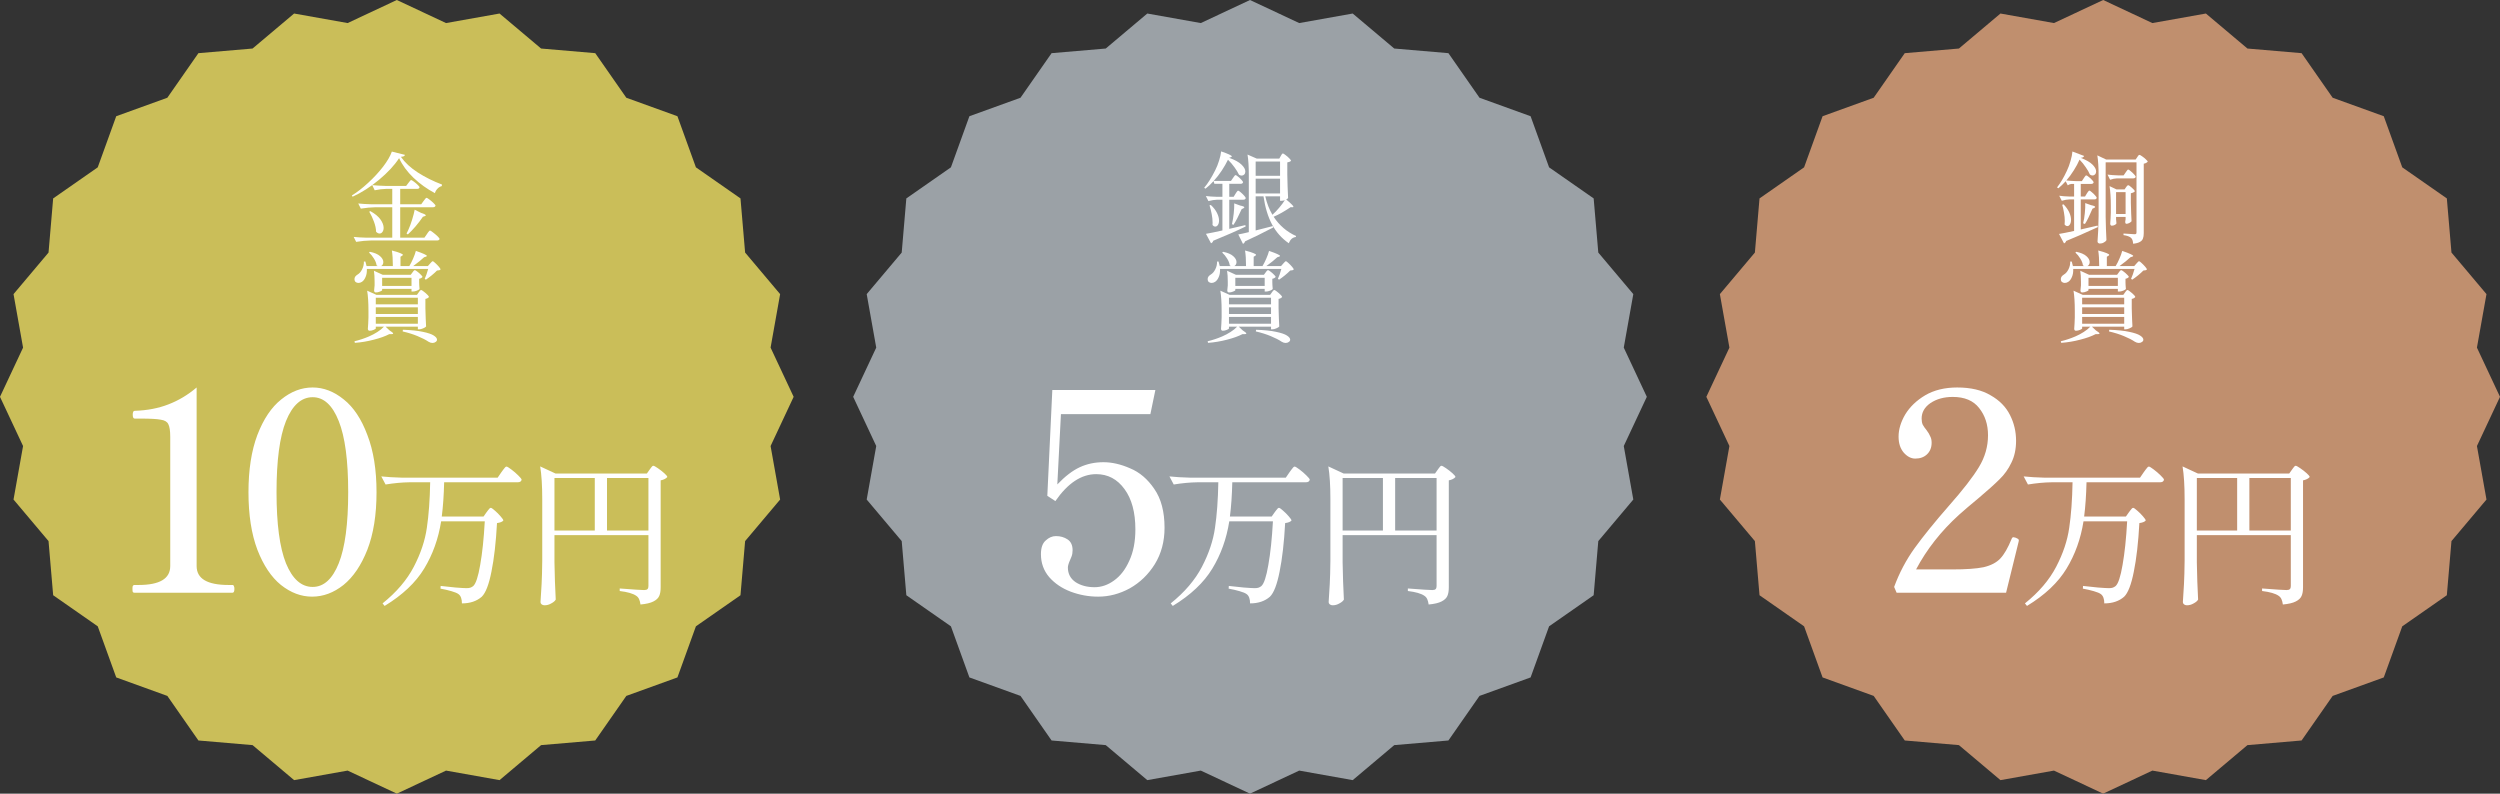
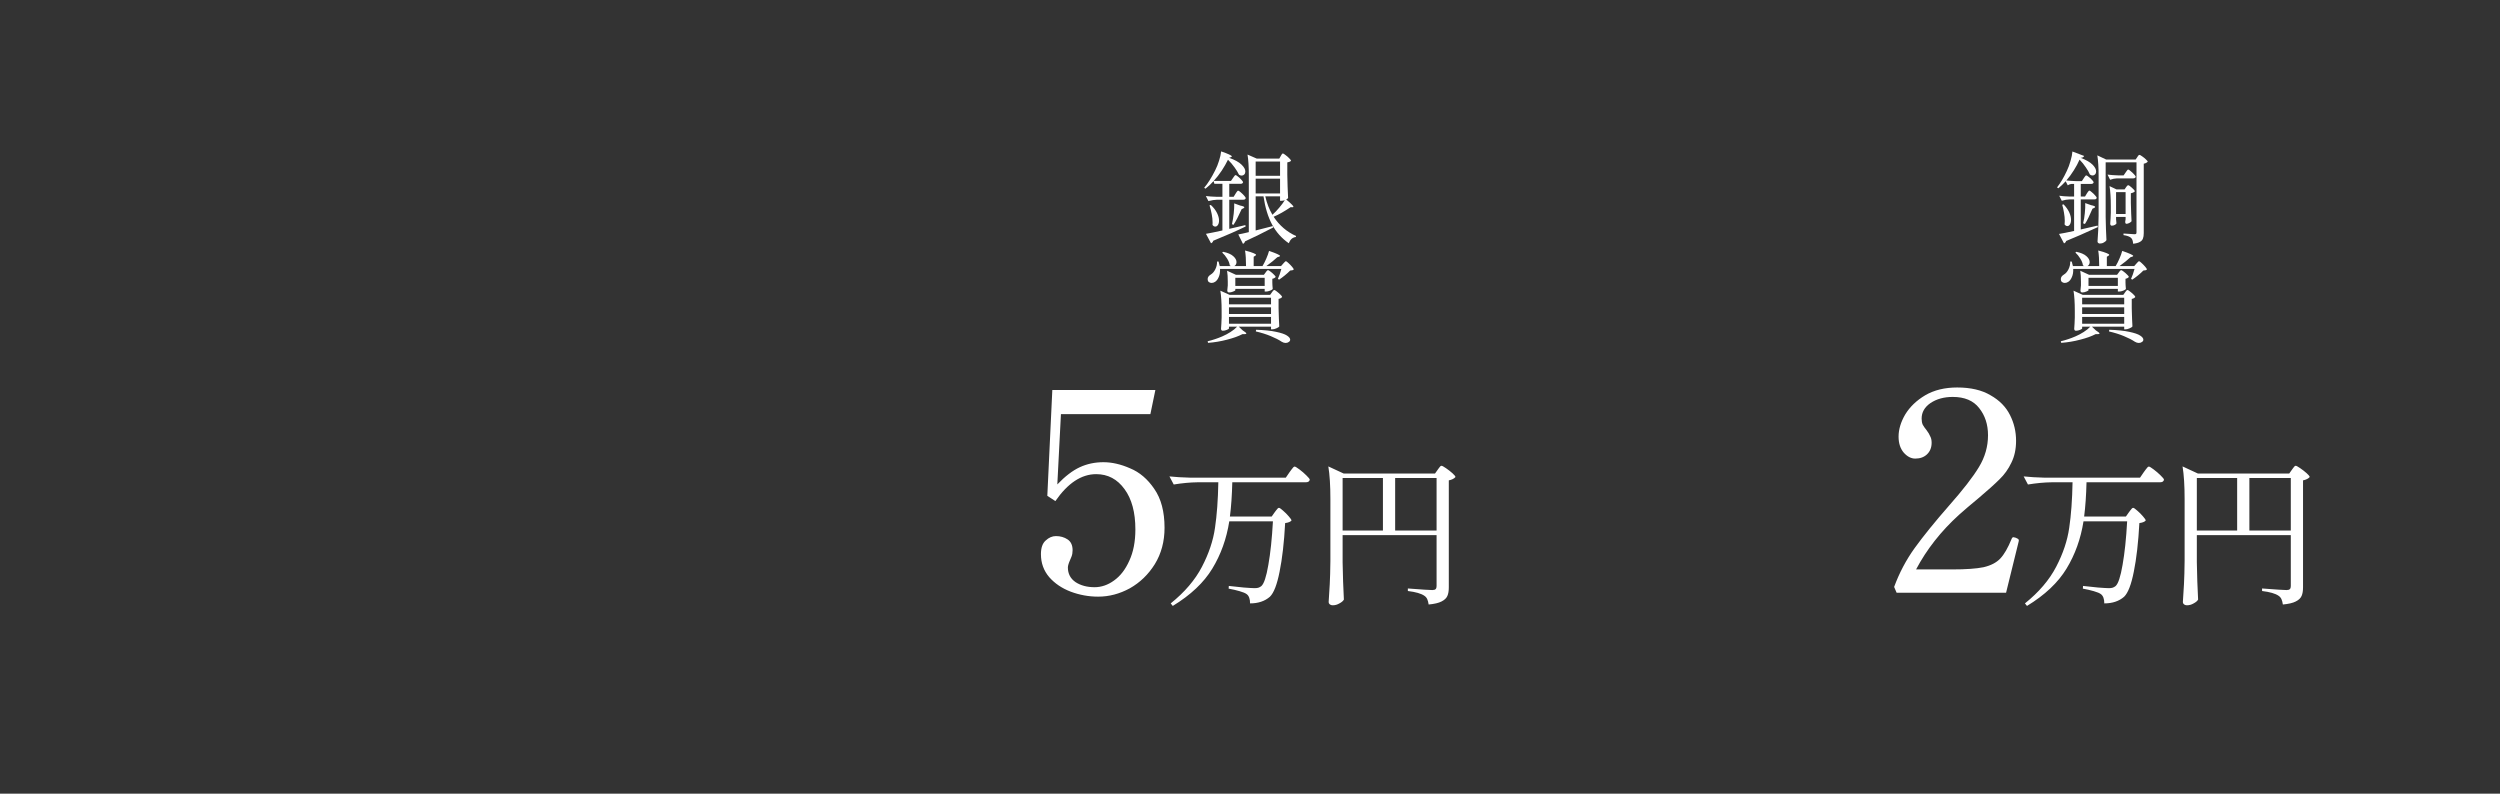
<svg xmlns="http://www.w3.org/2000/svg" width="504" height="160" viewBox="0 0 504 160" fill="none">
  <rect x="0" y="0" width="504" height="160" fill="#333333" stroke="none" />
-   <path d="M80 0L89.92 4.65L100.706 2.726L109.084 9.785L120 10.718L126.266 19.705L136.569 23.431L140.295 33.734L149.282 40L150.215 50.916L157.274 59.294L155.35 70.08L160 80L155.35 89.92L157.274 100.706L150.215 109.084L149.282 120L140.295 126.266L136.569 136.569L126.266 140.295L120 149.282L109.084 150.215L100.706 157.274L89.92 155.35L80 160L70.08 155.35L59.294 157.274L50.916 150.215L40 149.282L33.734 140.295L23.431 136.569L19.705 126.266L10.718 120L9.785 109.084L2.726 100.706L4.65 89.92L0 80L4.65 70.08L2.726 59.294L9.785 50.916L10.718 40L19.705 33.734L23.431 23.431L33.734 19.705L40 10.718L50.916 9.785L59.294 2.726L70.08 4.65L80 0Z" fill="#CABE59" />
-   <path d="M80.46 31.88C79.527 33.32 78.18 34.773 76.42 36.24C74.673 37.693 72.893 38.833 71.08 39.66L70.94 39.4C72.007 38.747 73.1 37.9 74.22 36.86C75.353 35.82 76.353 34.74 77.22 33.62C78.087 32.487 78.68 31.467 79 30.56L81.64 31.22C81.613 31.34 81.533 31.433 81.4 31.5C81.267 31.553 81.073 31.593 80.82 31.62C81.633 32.78 82.773 33.833 84.24 34.78C85.707 35.727 87.327 36.533 89.1 37.2L89.06 37.52C88.727 37.6 88.433 37.78 88.18 38.06C87.927 38.327 87.76 38.62 87.68 38.94C86.093 38.1 84.653 37.067 83.36 35.84C82.067 34.6 81.1 33.28 80.46 31.88ZM85.38 40.54C85.447 40.46 85.513 40.373 85.58 40.28C85.66 40.173 85.733 40.08 85.8 40C85.88 39.92 85.947 39.88 86 39.88C86.08 39.88 86.267 39.993 86.56 40.22C86.867 40.447 87.147 40.687 87.4 40.94C87.667 41.193 87.8 41.367 87.8 41.46C87.747 41.673 87.573 41.78 87.28 41.78H80.68V47.92H85.56L86.06 47.2C86.1 47.133 86.167 47.033 86.26 46.9C86.367 46.753 86.453 46.647 86.52 46.58C86.587 46.513 86.647 46.48 86.7 46.48C86.78 46.48 86.98 46.607 87.3 46.86C87.62 47.1 87.92 47.353 88.2 47.62C88.48 47.9 88.62 48.087 88.62 48.18C88.567 48.38 88.393 48.48 88.1 48.48H74.8C73.853 48.493 72.853 48.587 71.8 48.76L71.3 47.76C72.033 47.84 72.92 47.893 73.96 47.92H79.08V41.78H75.74C74.793 41.793 73.793 41.887 72.74 42.06L72.22 41.02C72.953 41.1 73.84 41.153 74.88 41.18H79.08V38.08H77.82C77.1 38.093 76.34 38.187 75.54 38.36L75.04 37.32C75.773 37.4 76.66 37.453 77.7 37.48H81.88L82.32 36.9C82.373 36.833 82.44 36.747 82.52 36.64C82.613 36.52 82.687 36.433 82.74 36.38C82.793 36.327 82.847 36.3 82.9 36.3C82.98 36.3 83.16 36.407 83.44 36.62C83.72 36.82 83.98 37.04 84.22 37.28C84.46 37.507 84.58 37.667 84.58 37.76C84.54 37.973 84.373 38.08 84.08 38.08H80.68V41.18H84.92L85.38 40.54ZM84.9 42.92C85.527 43.12 85.84 43.287 85.84 43.42C85.84 43.487 85.767 43.54 85.62 43.58L85.26 43.7C84.807 44.367 84.307 45.02 83.76 45.66C83.213 46.3 82.7 46.833 82.22 47.26L81.96 47.08C82.093 46.84 82.213 46.593 82.32 46.34C82.587 45.753 82.84 45.073 83.08 44.3C83.32 43.527 83.493 42.853 83.6 42.28L84.9 42.92ZM74.66 42.56C75.593 43.08 76.273 43.64 76.7 44.24C77.127 44.84 77.34 45.407 77.34 45.94C77.34 46.273 77.26 46.547 77.1 46.76C76.953 46.973 76.76 47.08 76.52 47.08C76.28 47.08 76.047 46.96 75.82 46.72C75.807 46.107 75.667 45.44 75.4 44.72C75.133 43.987 74.813 43.307 74.44 42.68L74.66 42.56ZM87.24 52.66C87.32 52.66 87.487 52.78 87.74 53.02C88.007 53.26 88.253 53.513 88.48 53.78C88.707 54.047 88.82 54.227 88.82 54.32C88.753 54.4 88.667 54.453 88.56 54.48C88.453 54.507 88.3 54.527 88.1 54.54C87.82 54.833 87.46 55.16 87.02 55.52C86.593 55.867 86.207 56.153 85.86 56.38L85.62 56.22C85.873 55.673 86.107 55.007 86.32 54.22H73.96C73.987 54.847 73.9 55.387 73.7 55.84C73.513 56.293 73.267 56.62 72.96 56.82C72.733 56.967 72.5 57.04 72.26 57.04C72.033 57.04 71.84 56.973 71.68 56.84C71.533 56.707 71.46 56.52 71.46 56.28C71.46 56.093 71.513 55.92 71.62 55.76C71.74 55.6 71.9 55.46 72.1 55.34C72.46 55.127 72.76 54.78 73 54.3C73.253 53.807 73.373 53.28 73.36 52.72H73.66C73.767 53.053 73.847 53.36 73.9 53.64H76.16C76.053 53.587 75.973 53.54 75.92 53.5C75.867 53.06 75.687 52.6 75.38 52.12C75.087 51.64 74.76 51.24 74.4 50.92L74.56 50.76C75.493 50.947 76.18 51.24 76.62 51.64C77.06 52.027 77.28 52.427 77.28 52.84C77.28 53.013 77.24 53.173 77.16 53.32C77.08 53.467 76.973 53.573 76.84 53.64H79.2C79.2 52.36 79.133 51.313 79 50.5C79.827 50.713 80.4 50.893 80.72 51.04C81.053 51.173 81.22 51.287 81.22 51.38C81.22 51.433 81.167 51.493 81.06 51.56L80.74 51.76V53.64H82.52C82.787 53.2 83.04 52.7 83.28 52.14C83.533 51.567 83.72 51.047 83.84 50.58C85.32 51.087 86.06 51.427 86.06 51.6C86.06 51.64 86 51.687 85.88 51.74L85.5 51.86C84.98 52.353 84.247 52.947 83.3 53.64H86.26L86.68 53.16C86.733 53.107 86.82 53.013 86.94 52.88C87.06 52.733 87.16 52.66 87.24 52.66ZM85.18 55.84C85.02 56.027 84.793 56.147 84.5 56.2V56.92C84.513 57.08 84.52 57.273 84.52 57.5L84.58 58.24C84.527 58.36 84.347 58.48 84.04 58.6C83.733 58.72 83.453 58.78 83.2 58.78H82.96V58.24H77.04V58.5C77.04 58.567 76.893 58.66 76.6 58.78C76.32 58.9 76.04 58.96 75.76 58.96C75.653 58.96 75.567 58.92 75.5 58.84C75.447 58.76 75.42 58.667 75.42 58.56C75.447 58.413 75.48 58.073 75.52 57.54V56.82C75.52 55.9 75.473 55.153 75.38 54.58L77.16 55.4H82.8L83.14 54.94C83.18 54.887 83.233 54.813 83.3 54.72C83.38 54.627 83.44 54.56 83.48 54.52C83.533 54.48 83.587 54.46 83.64 54.46C83.72 54.46 83.887 54.56 84.14 54.76C84.393 54.947 84.627 55.153 84.84 55.38C85.067 55.593 85.18 55.747 85.18 55.84ZM77.04 57.64H82.96V56H77.04V57.64ZM78.52 66.6C79.013 66.907 79.26 67.12 79.26 67.24C79.26 67.32 79.153 67.36 78.94 67.36H78.48C77.667 67.787 76.627 68.16 75.36 68.48C74.107 68.813 72.833 69.027 71.54 69.12L71.46 68.8C72.46 68.56 73.44 68.233 74.4 67.82C74.987 67.567 75.54 67.273 76.06 66.94C76.593 66.607 77.04 66.247 77.4 65.86H75.76V66.2C75.76 66.28 75.62 66.38 75.34 66.5C75.06 66.62 74.78 66.68 74.5 66.68C74.393 66.68 74.307 66.64 74.24 66.56C74.187 66.48 74.16 66.387 74.16 66.28C74.213 65.693 74.253 64.94 74.28 64.02V62.68C74.28 61 74.193 59.64 74.02 58.6L75.88 59.44H84.06L84.4 58.96C84.453 58.893 84.527 58.793 84.62 58.66C84.727 58.527 84.82 58.46 84.9 58.46C84.98 58.46 85.147 58.56 85.4 58.76C85.667 58.96 85.913 59.173 86.14 59.4C86.367 59.627 86.48 59.787 86.48 59.88C86.413 59.96 86.313 60.04 86.18 60.12C86.047 60.187 85.907 60.233 85.76 60.26V62.16C85.8 63.747 85.847 64.967 85.9 65.82C85.82 65.94 85.62 66.067 85.3 66.2C84.993 66.333 84.72 66.4 84.48 66.4H84.24V65.86H77.74L78.52 66.6ZM84.24 60.02H75.76V61.36H84.24V60.02ZM84.24 61.96H75.76V63.3H84.24V61.96ZM84.24 63.9H75.76V65.26H84.24V63.9ZM81.22 66.48C82.887 66.533 84.233 66.673 85.26 66.9C86.287 67.113 87.013 67.36 87.44 67.64C87.88 67.92 88.1 68.2 88.1 68.48C88.1 68.667 88.007 68.82 87.82 68.94C87.647 69.073 87.433 69.14 87.18 69.14C86.927 69.14 86.667 69.06 86.4 68.9C85.827 68.513 85.087 68.133 84.18 67.76C83.287 67.387 82.287 67.073 81.18 66.82L81.22 66.48Z" fill="white" />
-   <path d="M27.096 119.5C26.947 119.5 26.835 119.444 26.76 119.332C26.723 119.183 26.704 118.977 26.704 118.716C26.704 118.455 26.723 118.268 26.76 118.156C26.835 118.007 26.947 117.932 27.096 117.932H27.936C32.192 117.932 34.32 116.663 34.32 114.124V88.084C34.32 86.852 34.189 85.993 33.928 85.508C33.704 85.023 33.2 84.724 32.416 84.612C31.669 84.463 30.325 84.388 28.384 84.388H27.152C26.891 84.388 26.76 84.127 26.76 83.604C26.76 83.081 26.891 82.82 27.152 82.82C29.653 82.745 31.912 82.316 33.928 81.532C35.981 80.748 37.885 79.609 39.64 78.116V114.124C39.64 116.663 41.787 117.932 46.08 117.932H46.864C47.013 117.932 47.107 118.007 47.144 118.156C47.219 118.268 47.256 118.455 47.256 118.716C47.256 119.239 47.125 119.5 46.864 119.5H27.096ZM62.916 120.284C60.714 120.284 58.623 119.5 56.644 117.932C54.703 116.364 53.116 113.993 51.884 110.82C50.69 107.647 50.092 103.783 50.092 99.228C50.092 94.711 50.69 90.865 51.884 87.692C53.116 84.481 54.722 82.092 56.7 80.524C58.679 78.919 60.788 78.116 63.028 78.116C65.231 78.116 67.322 78.919 69.3 80.524C71.279 82.092 72.866 84.481 74.06 87.692C75.292 90.865 75.908 94.711 75.908 99.228C75.908 103.783 75.292 107.647 74.06 110.82C72.828 113.956 71.223 116.327 69.244 117.932C67.266 119.5 65.156 120.284 62.916 120.284ZM63.028 118.324C65.268 118.324 67.023 116.737 68.292 113.564C69.562 110.391 70.196 105.612 70.196 99.228C70.196 92.844 69.562 88.065 68.292 84.892C67.023 81.681 65.268 80.076 63.028 80.076C60.751 80.076 58.959 81.681 57.652 84.892C56.383 88.065 55.748 92.844 55.748 99.228C55.748 105.612 56.383 110.391 57.652 113.564C58.959 116.737 60.751 118.324 63.028 118.324ZM98.084 103.276C98.169 103.169 98.266 103.041 98.372 102.892C98.5 102.721 98.607 102.593 98.692 102.508C98.778 102.423 98.863 102.38 98.948 102.38C99.076 102.38 99.343 102.561 99.748 102.924C100.175 103.287 100.569 103.681 100.932 104.108C101.295 104.513 101.476 104.791 101.476 104.94C101.263 105.196 100.836 105.367 100.196 105.452C99.983 109.356 99.609 112.62 99.076 115.244C98.564 117.847 97.913 119.532 97.124 120.3C96.1 121.196 94.767 121.644 93.124 121.644C93.124 120.748 92.9 120.129 92.452 119.788C92.175 119.575 91.695 119.372 91.012 119.18C90.351 118.988 89.615 118.817 88.804 118.668L88.836 118.124C89.754 118.231 90.756 118.337 91.844 118.444C92.932 118.529 93.668 118.572 94.052 118.572C94.372 118.572 94.628 118.54 94.82 118.476C95.012 118.412 95.204 118.305 95.396 118.156C95.93 117.687 96.399 116.268 96.804 113.9C97.231 111.511 97.54 108.577 97.732 105.1H88.932C88.377 108.62 87.236 111.799 85.508 114.636C83.802 117.452 81.145 119.959 77.54 122.156L77.124 121.644C79.94 119.383 82.041 116.919 83.428 114.252C84.815 111.585 85.689 108.972 86.052 106.412C86.436 103.831 86.66 100.769 86.724 97.228H82.532C81.017 97.249 79.418 97.399 77.732 97.676L76.868 96.044C78.041 96.172 79.46 96.257 81.124 96.3H100.324L101.092 95.18C101.177 95.073 101.295 94.913 101.444 94.7C101.615 94.487 101.743 94.327 101.828 94.22C101.935 94.113 102.031 94.06 102.116 94.06C102.244 94.06 102.564 94.252 103.076 94.636C103.588 95.02 104.057 95.425 104.484 95.852C104.932 96.279 105.156 96.567 105.156 96.716C105.092 97.057 104.825 97.228 104.356 97.228H89.54C89.476 99.852 89.316 102.156 89.06 104.14H97.476L98.084 103.276ZM111.78 113.356C111.823 116.001 111.908 118.508 112.036 120.876C111.887 121.153 111.588 121.409 111.14 121.644C110.713 121.9 110.255 122.028 109.764 122.028C109.551 122.028 109.359 121.964 109.188 121.836C109.039 121.708 108.964 121.559 108.964 121.388C109.049 120.129 109.124 118.913 109.188 117.74C109.252 116.545 109.295 114.988 109.316 113.068V100.588C109.316 97.9 109.177 95.713 108.9 94.028L112.004 95.468H130.404L130.948 94.7C131.012 94.615 131.097 94.497 131.204 94.348C131.311 94.199 131.396 94.092 131.46 94.028C131.545 93.943 131.631 93.9 131.716 93.9C131.844 93.9 132.143 94.06 132.612 94.38C133.081 94.7 133.519 95.041 133.924 95.404C134.329 95.767 134.532 96.023 134.532 96.172C134.255 96.492 133.807 96.716 133.188 96.844V118.412C133.188 119.137 133.092 119.713 132.9 120.14C132.708 120.588 132.313 120.961 131.716 121.26C131.14 121.559 130.276 121.761 129.124 121.868C129.06 121.42 128.964 121.057 128.836 120.78C128.708 120.503 128.516 120.279 128.26 120.108C127.62 119.66 126.511 119.34 124.932 119.148V118.636C127.705 118.849 129.348 118.956 129.86 118.956C130.18 118.956 130.404 118.892 130.532 118.764C130.66 118.636 130.724 118.433 130.724 118.156V107.884H111.78V113.356ZM119.908 96.364H111.78V106.956H119.908V96.364ZM122.372 96.364V106.956H130.724V96.364H122.372Z" fill="white" />
-   <path d="M252 0L261.92 4.65L272.706 2.726L281.084 9.785L292 10.718L298.266 19.705L308.569 23.431L312.295 33.734L321.282 40L322.215 50.916L329.274 59.294L327.35 70.08L332 80L327.35 89.92L329.274 100.706L322.215 109.084L321.282 120L312.295 126.266L308.569 136.569L298.266 140.295L292 149.282L281.084 150.215L272.706 157.274L261.92 155.35L252 160L242.08 155.35L231.294 157.274L222.916 150.215L212 149.282L205.734 140.295L195.431 136.569L191.705 126.266L182.718 120L181.785 109.084L174.726 100.706L176.65 89.92L172 80L176.65 70.08L174.726 59.294L181.785 50.916L182.718 40L191.705 33.734L195.431 23.431L205.734 19.705L212 10.718L222.916 9.785L231.294 2.726L242.08 4.65L252 0Z" fill="#9BA1A6" />
  <path d="M251.06 45.38L251.12 45.66C249.387 46.513 247.207 47.473 244.58 48.54C244.527 48.78 244.38 48.947 244.14 49.04L243.12 47.14C243.893 47.007 245 46.78 246.44 46.46V40.26H245.42C244.86 40.273 244.26 40.367 243.62 40.54L243.1 39.52C243.727 39.6 244.487 39.653 245.38 39.68H246.44V37.06H244.82L244.66 36.5C244.113 37.113 243.567 37.627 243.02 38.04L242.76 37.86C243.507 36.98 244.247 35.807 244.98 34.34C245.287 33.74 245.547 33.093 245.76 32.4C245.987 31.693 246.127 31.067 246.18 30.52C247.62 31.013 248.34 31.353 248.34 31.54C248.34 31.58 248.28 31.627 248.16 31.68L247.8 31.82C248.933 32.22 249.76 32.673 250.28 33.18C250.8 33.673 251.06 34.14 251.06 34.58C251.06 34.82 250.987 35.02 250.84 35.18C250.693 35.327 250.52 35.4 250.32 35.4C250.133 35.4 249.953 35.34 249.78 35.22C249.567 34.767 249.267 34.273 248.88 33.74C248.493 33.193 248.053 32.68 247.56 32.2C247.213 32.92 246.793 33.653 246.3 34.4C245.807 35.147 245.267 35.84 244.68 36.48H248.16L248.56 35.9C248.613 35.833 248.673 35.747 248.74 35.64C248.82 35.52 248.887 35.433 248.94 35.38C248.993 35.327 249.047 35.3 249.1 35.3C249.18 35.3 249.34 35.4 249.58 35.6C249.833 35.8 250.067 36.02 250.28 36.26C250.493 36.487 250.6 36.647 250.6 36.74C250.547 36.953 250.38 37.06 250.1 37.06H247.82V39.68H248.7L249.08 39.06C249.133 38.98 249.193 38.887 249.26 38.78C249.34 38.66 249.407 38.573 249.46 38.52C249.513 38.467 249.567 38.44 249.62 38.44C249.7 38.44 249.867 38.547 250.12 38.76C250.373 38.973 250.607 39.2 250.82 39.44C251.033 39.68 251.14 39.847 251.14 39.94C251.087 40.153 250.927 40.26 250.66 40.26H247.82V46.14L251.06 45.38ZM256.76 43.7C257.92 45.447 259.427 46.74 261.28 47.58L261.24 47.78C260.907 47.82 260.62 47.947 260.38 48.16C260.14 48.387 259.953 48.68 259.82 49.04C258.407 48.067 257.287 46.813 256.46 45.28C255.633 43.747 255.053 41.847 254.72 39.58H253.14V46.46C254.473 46.14 255.627 45.847 256.6 45.58L256.68 45.86C254.613 46.94 252.72 47.873 251 48.66C250.92 48.913 250.78 49.08 250.58 49.16L249.64 47.26C250.067 47.193 250.773 47.04 251.76 46.8V35.26C251.76 33.58 251.673 32.213 251.5 31.16L253.38 31.98H257.9L258.2 31.46C258.227 31.42 258.267 31.347 258.32 31.24C258.387 31.133 258.44 31.06 258.48 31.02C258.533 30.967 258.587 30.94 258.64 30.94C258.72 30.94 258.893 31.047 259.16 31.26C259.44 31.46 259.693 31.68 259.92 31.92C260.16 32.16 260.28 32.327 260.28 32.42C260.12 32.58 259.867 32.687 259.52 32.74V35.22C259.547 36.873 259.6 38.44 259.68 39.92C259.627 40.013 259.5 40.113 259.3 40.22C259.847 40.673 260.227 41.013 260.44 41.24C260.653 41.453 260.76 41.6 260.76 41.68C260.76 41.747 260.693 41.78 260.56 41.78L260.2 41.76C258.92 42.627 257.773 43.273 256.76 43.7ZM258.06 32.56H253.14V35.44H258.06V32.56ZM253.14 36.02V39H258.06V36.02H253.14ZM256.56 43.26C257.013 42.86 257.46 42.393 257.9 41.86C258.353 41.327 258.727 40.827 259.02 40.36C258.793 40.44 258.56 40.48 258.32 40.48H258.06V39.58H255.08C255.4 40.98 255.88 42.22 256.52 43.3L256.56 43.26ZM248.36 45.18L248.38 45.1C248.527 44.487 248.64 43.8 248.72 43.04C248.8 42.267 248.833 41.587 248.82 41L250.02 41.44C250.58 41.547 250.86 41.667 250.86 41.8C250.86 41.867 250.793 41.933 250.66 42L250.32 42.16C249.68 43.587 249.127 44.647 248.66 45.34L248.36 45.18ZM245 45.68C244.8 45.68 244.613 45.573 244.44 45.36C244.453 45.267 244.46 45.113 244.46 44.9C244.46 44.353 244.4 43.773 244.28 43.16C244.16 42.533 244.013 41.947 243.84 41.4L244.1 41.32C244.673 41.853 245.093 42.4 245.36 42.96C245.627 43.507 245.76 44.007 245.76 44.46C245.76 44.82 245.687 45.113 245.54 45.34C245.393 45.567 245.213 45.68 245 45.68ZM259.24 52.66C259.32 52.66 259.487 52.78 259.74 53.02C260.007 53.26 260.253 53.513 260.48 53.78C260.707 54.047 260.82 54.227 260.82 54.32C260.753 54.4 260.667 54.453 260.56 54.48C260.453 54.507 260.3 54.527 260.1 54.54C259.82 54.833 259.46 55.16 259.02 55.52C258.593 55.867 258.207 56.153 257.86 56.38L257.62 56.22C257.873 55.673 258.107 55.007 258.32 54.22H245.96C245.987 54.847 245.9 55.387 245.7 55.84C245.513 56.293 245.267 56.62 244.96 56.82C244.733 56.967 244.5 57.04 244.26 57.04C244.033 57.04 243.84 56.973 243.68 56.84C243.533 56.707 243.46 56.52 243.46 56.28C243.46 56.093 243.513 55.92 243.62 55.76C243.74 55.6 243.9 55.46 244.1 55.34C244.46 55.127 244.76 54.78 245 54.3C245.253 53.807 245.373 53.28 245.36 52.72H245.66C245.767 53.053 245.847 53.36 245.9 53.64H248.16C248.053 53.587 247.973 53.54 247.92 53.5C247.867 53.06 247.687 52.6 247.38 52.12C247.087 51.64 246.76 51.24 246.4 50.92L246.56 50.76C247.493 50.947 248.18 51.24 248.62 51.64C249.06 52.027 249.28 52.427 249.28 52.84C249.28 53.013 249.24 53.173 249.16 53.32C249.08 53.467 248.973 53.573 248.84 53.64H251.2C251.2 52.36 251.133 51.313 251 50.5C251.827 50.713 252.4 50.893 252.72 51.04C253.053 51.173 253.22 51.287 253.22 51.38C253.22 51.433 253.167 51.493 253.06 51.56L252.74 51.76V53.64H254.52C254.787 53.2 255.04 52.7 255.28 52.14C255.533 51.567 255.72 51.047 255.84 50.58C257.32 51.087 258.06 51.427 258.06 51.6C258.06 51.64 258 51.687 257.88 51.74L257.5 51.86C256.98 52.353 256.247 52.947 255.3 53.64H258.26L258.68 53.16C258.733 53.107 258.82 53.013 258.94 52.88C259.06 52.733 259.16 52.66 259.24 52.66ZM257.18 55.84C257.02 56.027 256.793 56.147 256.5 56.2V56.92C256.513 57.08 256.52 57.273 256.52 57.5L256.58 58.24C256.527 58.36 256.347 58.48 256.04 58.6C255.733 58.72 255.453 58.78 255.2 58.78H254.96V58.24H249.04V58.5C249.04 58.567 248.893 58.66 248.6 58.78C248.32 58.9 248.04 58.96 247.76 58.96C247.653 58.96 247.567 58.92 247.5 58.84C247.447 58.76 247.42 58.667 247.42 58.56C247.447 58.413 247.48 58.073 247.52 57.54V56.82C247.52 55.9 247.473 55.153 247.38 54.58L249.16 55.4H254.8L255.14 54.94C255.18 54.887 255.233 54.813 255.3 54.72C255.38 54.627 255.44 54.56 255.48 54.52C255.533 54.48 255.587 54.46 255.64 54.46C255.72 54.46 255.887 54.56 256.14 54.76C256.393 54.947 256.627 55.153 256.84 55.38C257.067 55.593 257.18 55.747 257.18 55.84ZM249.04 57.64H254.96V56H249.04V57.64ZM250.52 66.6C251.013 66.907 251.26 67.12 251.26 67.24C251.26 67.32 251.153 67.36 250.94 67.36H250.48C249.667 67.787 248.627 68.16 247.36 68.48C246.107 68.813 244.833 69.027 243.54 69.12L243.46 68.8C244.46 68.56 245.44 68.233 246.4 67.82C246.987 67.567 247.54 67.273 248.06 66.94C248.593 66.607 249.04 66.247 249.4 65.86H247.76V66.2C247.76 66.28 247.62 66.38 247.34 66.5C247.06 66.62 246.78 66.68 246.5 66.68C246.393 66.68 246.307 66.64 246.24 66.56C246.187 66.48 246.16 66.387 246.16 66.28C246.213 65.693 246.253 64.94 246.28 64.02V62.68C246.28 61 246.193 59.64 246.02 58.6L247.88 59.44H256.06L256.4 58.96C256.453 58.893 256.527 58.793 256.62 58.66C256.727 58.527 256.82 58.46 256.9 58.46C256.98 58.46 257.147 58.56 257.4 58.76C257.667 58.96 257.913 59.173 258.14 59.4C258.367 59.627 258.48 59.787 258.48 59.88C258.413 59.96 258.313 60.04 258.18 60.12C258.047 60.187 257.907 60.233 257.76 60.26V62.16C257.8 63.747 257.847 64.967 257.9 65.82C257.82 65.94 257.62 66.067 257.3 66.2C256.993 66.333 256.72 66.4 256.48 66.4H256.24V65.86H249.74L250.52 66.6ZM256.24 60.02H247.76V61.36H256.24V60.02ZM256.24 61.96H247.76V63.3H256.24V61.96ZM256.24 63.9H247.76V65.26H256.24V63.9ZM253.22 66.48C254.887 66.533 256.233 66.673 257.26 66.9C258.287 67.113 259.013 67.36 259.44 67.64C259.88 67.92 260.1 68.2 260.1 68.48C260.1 68.667 260.007 68.82 259.82 68.94C259.647 69.073 259.433 69.14 259.18 69.14C258.927 69.14 258.667 69.06 258.4 68.9C257.827 68.513 257.087 68.133 256.18 67.76C255.287 67.387 254.287 67.073 253.18 66.82L253.22 66.48Z" fill="white" />
  <path d="M222.452 93.18C224.169 93.18 225.961 93.591 227.828 94.412C229.732 95.196 231.356 96.577 232.7 98.556C234.081 100.535 234.772 103.148 234.772 106.396C234.772 109.159 234.119 111.604 232.812 113.732C231.505 115.823 229.825 117.447 227.772 118.604C225.719 119.724 223.591 120.284 221.388 120.284C219.484 120.284 217.636 119.948 215.844 119.276C214.089 118.604 212.652 117.633 211.532 116.364C210.412 115.057 209.852 113.508 209.852 111.716C209.852 110.447 210.169 109.532 210.804 108.972C211.439 108.375 212.129 108.076 212.876 108.076C213.772 108.076 214.556 108.3 215.228 108.748C215.9 109.196 216.236 109.924 216.236 110.932C216.236 111.417 216.161 111.847 216.012 112.22C215.863 112.593 215.769 112.817 215.732 112.892C215.433 113.564 215.284 114.068 215.284 114.404C215.284 115.673 215.807 116.663 216.852 117.372C217.897 118.044 219.167 118.38 220.66 118.38C222.041 118.38 223.348 117.932 224.58 117.036C225.849 116.14 226.876 114.815 227.66 113.06C228.481 111.305 228.892 109.196 228.892 106.732C228.892 103.297 228.164 100.591 226.708 98.612C225.252 96.596 223.348 95.588 220.996 95.588C218.009 95.588 215.265 97.399 212.764 101.02L211.14 99.956L212.148 78.62H232.924L231.916 83.492H213.884L213.156 97.66C214.724 96.017 216.236 94.86 217.692 94.188C219.148 93.516 220.735 93.18 222.452 93.18ZM256.975 103.276C257.061 103.169 257.157 103.041 257.263 102.892C257.391 102.721 257.498 102.593 257.583 102.508C257.669 102.423 257.754 102.38 257.839 102.38C257.967 102.38 258.234 102.561 258.639 102.924C259.066 103.287 259.461 103.681 259.823 104.108C260.186 104.513 260.367 104.791 260.367 104.94C260.154 105.196 259.727 105.367 259.087 105.452C258.874 109.356 258.501 112.62 257.967 115.244C257.455 117.847 256.805 119.532 256.015 120.3C254.991 121.196 253.658 121.644 252.015 121.644C252.015 120.748 251.791 120.129 251.343 119.788C251.066 119.575 250.586 119.372 249.903 119.18C249.242 118.988 248.506 118.817 247.695 118.668L247.727 118.124C248.645 118.231 249.647 118.337 250.735 118.444C251.823 118.529 252.559 118.572 252.943 118.572C253.263 118.572 253.519 118.54 253.711 118.476C253.903 118.412 254.095 118.305 254.287 118.156C254.821 117.687 255.29 116.268 255.695 113.9C256.122 111.511 256.431 108.577 256.623 105.1H247.823C247.269 108.62 246.127 111.799 244.399 114.636C242.693 117.452 240.037 119.959 236.431 122.156L236.015 121.644C238.831 119.383 240.933 116.919 242.319 114.252C243.706 111.585 244.581 108.972 244.943 106.412C245.327 103.831 245.551 100.769 245.615 97.228H241.423C239.909 97.249 238.309 97.399 236.623 97.676L235.759 96.044C236.933 96.172 238.351 96.257 240.015 96.3H259.215L259.983 95.18C260.069 95.073 260.186 94.913 260.335 94.7C260.506 94.487 260.634 94.327 260.719 94.22C260.826 94.113 260.922 94.06 261.007 94.06C261.135 94.06 261.455 94.252 261.967 94.636C262.479 95.02 262.949 95.425 263.375 95.852C263.823 96.279 264.047 96.567 264.047 96.716C263.983 97.057 263.717 97.228 263.247 97.228H248.431C248.367 99.852 248.207 102.156 247.951 104.14H256.367L256.975 103.276ZM270.671 113.356C270.714 116.001 270.799 118.508 270.927 120.876C270.778 121.153 270.479 121.409 270.031 121.644C269.605 121.9 269.146 122.028 268.655 122.028C268.442 122.028 268.25 121.964 268.079 121.836C267.93 121.708 267.855 121.559 267.855 121.388C267.941 120.129 268.015 118.913 268.079 117.74C268.143 116.545 268.186 114.988 268.207 113.068V100.588C268.207 97.9 268.069 95.713 267.791 94.028L270.895 95.468H289.295L289.839 94.7C289.903 94.615 289.989 94.497 290.095 94.348C290.202 94.199 290.287 94.092 290.351 94.028C290.437 93.943 290.522 93.9 290.607 93.9C290.735 93.9 291.034 94.06 291.503 94.38C291.973 94.7 292.41 95.041 292.815 95.404C293.221 95.767 293.423 96.023 293.423 96.172C293.146 96.492 292.698 96.716 292.079 96.844V118.412C292.079 119.137 291.983 119.713 291.791 120.14C291.599 120.588 291.205 120.961 290.607 121.26C290.031 121.559 289.167 121.761 288.015 121.868C287.951 121.42 287.855 121.057 287.727 120.78C287.599 120.503 287.407 120.279 287.151 120.108C286.511 119.66 285.402 119.34 283.823 119.148V118.636C286.597 118.849 288.239 118.956 288.751 118.956C289.071 118.956 289.295 118.892 289.423 118.764C289.551 118.636 289.615 118.433 289.615 118.156V107.884H270.671V113.356ZM278.799 96.364H270.671V106.956H278.799V96.364ZM281.263 96.364V106.956H289.615V96.364H281.263Z" fill="white" />
-   <path d="M424 0L433.92 4.65L444.706 2.726L453.084 9.785L464 10.718L470.266 19.705L480.569 23.431L484.295 33.734L493.282 40L494.215 50.916L501.274 59.294L499.35 70.08L504 80L499.35 89.92L501.274 100.706L494.215 109.084L493.282 120L484.295 126.266L480.569 136.569L470.266 140.295L464 149.282L453.084 150.215L444.706 157.274L433.92 155.35L424 160L414.08 155.35L403.294 157.274L394.916 150.215L384 149.282L377.734 140.295L367.431 136.569L363.705 126.266L354.718 120L353.785 109.084L346.726 100.706L348.65 89.92L344 80L348.65 70.08L346.726 59.294L353.785 50.916L354.718 40L363.705 33.734L367.431 23.431L377.734 19.705L384 10.718L394.916 9.785L403.294 2.726L414.08 4.65L424 0Z" fill="#C08F6E" />
  <path d="M422.94 45.78C422.78 45.86 422.513 45.98 422.14 46.14C420.3 46.993 418.433 47.807 416.54 48.58C416.46 48.833 416.313 48.993 416.1 49.06L415.1 47.16C415.713 47.067 416.727 46.867 418.14 46.56V40.2H417.22C416.727 40.213 416.207 40.307 415.66 40.48L415.14 39.46C415.7 39.54 416.38 39.593 417.18 39.62H418.14V37.08H417.62C417.367 37.093 417.113 37.187 416.86 37.36L416.44 36.54C415.973 37.06 415.48 37.533 414.96 37.96L414.7 37.78C415.38 36.927 416.04 35.813 416.68 34.44C416.973 33.827 417.22 33.16 417.42 32.44C417.633 31.72 417.76 31.087 417.8 30.54L420.16 31.44C420.12 31.547 420.047 31.633 419.94 31.7C419.833 31.767 419.673 31.807 419.46 31.82C420.553 32.233 421.347 32.687 421.84 33.18C422.333 33.673 422.58 34.133 422.58 34.56C422.58 34.8 422.507 35 422.36 35.16C422.227 35.307 422.06 35.38 421.86 35.38C421.673 35.38 421.493 35.313 421.32 35.18C421.147 34.753 420.873 34.273 420.5 33.74C420.14 33.193 419.72 32.673 419.24 32.18C418.933 32.887 418.547 33.607 418.08 34.34C417.627 35.073 417.127 35.753 416.58 36.38C417.18 36.447 417.867 36.493 418.64 36.52H419.7L420.08 35.94C420.12 35.887 420.173 35.807 420.24 35.7C420.32 35.58 420.387 35.493 420.44 35.44C420.493 35.387 420.547 35.36 420.6 35.36C420.68 35.36 420.84 35.46 421.08 35.66C421.333 35.847 421.56 36.053 421.76 36.28C421.973 36.507 422.08 36.667 422.08 36.76C422.027 36.973 421.853 37.08 421.56 37.08H419.48V39.62H420.34L420.7 39.02C420.74 38.967 420.793 38.887 420.86 38.78C420.94 38.66 421.007 38.573 421.06 38.52C421.113 38.453 421.167 38.42 421.22 38.42C421.3 38.42 421.46 38.527 421.7 38.74C421.953 38.94 422.18 39.16 422.38 39.4C422.593 39.627 422.7 39.787 422.7 39.88C422.66 40.093 422.493 40.2 422.2 40.2H419.48V46.26C421.08 45.9 422.207 45.64 422.86 45.48L422.94 45.78ZM431.32 31.22C431.4 31.22 431.58 31.32 431.86 31.52C432.14 31.707 432.393 31.913 432.62 32.14C432.86 32.353 432.98 32.507 432.98 32.6C432.913 32.68 432.807 32.76 432.66 32.84C432.527 32.92 432.367 32.973 432.18 33V47C432.18 47.453 432.127 47.813 432.02 48.08C431.927 48.36 431.727 48.587 431.42 48.76C431.113 48.947 430.653 49.073 430.04 49.14C430 48.567 429.867 48.18 429.64 47.98C429.36 47.7 428.847 47.507 428.1 47.4V47.08C429.327 47.173 430.067 47.22 430.32 47.22C430.48 47.22 430.587 47.193 430.64 47.14C430.693 47.073 430.72 46.96 430.72 46.8V32.72H424.5V43.72C424.527 45.373 424.58 46.94 424.66 48.42C424.567 48.593 424.393 48.747 424.14 48.88C423.9 49.027 423.627 49.1 423.32 49.1C423.2 49.1 423.093 49.06 423 48.98C422.907 48.9 422.86 48.807 422.86 48.7C422.913 47.913 422.96 47.153 423 46.42C423.04 45.673 423.067 44.7 423.08 43.5V35.42C423.08 33.74 422.993 32.373 422.82 31.32L424.6 32.16H430.54L430.86 31.7C430.9 31.647 430.947 31.573 431 31.48C431.067 31.387 431.12 31.32 431.16 31.28C431.213 31.24 431.267 31.22 431.32 31.22ZM426.8 35.96C426.347 35.973 425.88 36.067 425.4 36.24L424.88 35.2C425.48 35.28 426.213 35.333 427.08 35.36H428.12L428.52 34.78C428.573 34.713 428.633 34.627 428.7 34.52C428.78 34.4 428.847 34.313 428.9 34.26C428.953 34.207 429.007 34.18 429.06 34.18C429.14 34.18 429.3 34.287 429.54 34.5C429.793 34.7 430.027 34.92 430.24 35.16C430.453 35.387 430.56 35.547 430.56 35.64C430.507 35.853 430.34 35.96 430.06 35.96H426.8ZM426.6 43.74V44.22C426.64 44.713 426.667 44.987 426.68 45.04C426.64 45.147 426.52 45.253 426.32 45.36C426.133 45.453 425.933 45.5 425.72 45.5C425.64 45.5 425.567 45.46 425.5 45.38C425.447 45.3 425.42 45.207 425.42 45.1C425.473 44.5 425.513 43.76 425.54 42.88V41.56C425.54 39.907 425.453 38.56 425.28 37.52L426.68 38.18H428.32L428.6 37.76C428.64 37.72 428.7 37.64 428.78 37.52C428.873 37.4 428.96 37.34 429.04 37.34C429.173 37.34 429.427 37.513 429.8 37.86C430.187 38.193 430.38 38.433 430.38 38.58C430.233 38.753 429.967 38.88 429.58 38.96V40.88C429.62 42.493 429.667 43.733 429.72 44.6C429.64 44.72 429.487 44.84 429.26 44.96C429.047 45.067 428.847 45.12 428.66 45.12C428.593 45.12 428.54 45.08 428.5 45C428.46 44.92 428.44 44.827 428.44 44.72C428.44 44.72 428.467 44.547 428.52 44.2V43.74H426.6ZM428.52 38.74H426.6V43.14H428.52V38.74ZM419.96 45.02V45C420.12 44.387 420.233 43.707 420.3 42.96C420.38 42.2 420.407 41.527 420.38 40.94L421.56 41.36C422.107 41.467 422.38 41.587 422.38 41.72C422.38 41.787 422.313 41.853 422.18 41.92L421.84 42.08C421.52 42.813 421.247 43.42 421.02 43.9C420.793 44.367 420.56 44.787 420.32 45.16L419.96 45.02ZM416.78 45.58C416.58 45.58 416.393 45.473 416.22 45.26C416.247 44.967 416.26 44.727 416.26 44.54C416.26 44.02 416.207 43.467 416.1 42.88C416.007 42.293 415.887 41.76 415.74 41.28L416.02 41.2C416.54 41.747 416.92 42.287 417.16 42.82C417.4 43.353 417.52 43.853 417.52 44.32C417.52 44.693 417.447 45 417.3 45.24C417.153 45.467 416.98 45.58 416.78 45.58ZM431.24 52.66C431.32 52.66 431.487 52.78 431.74 53.02C432.007 53.26 432.253 53.513 432.48 53.78C432.707 54.047 432.82 54.227 432.82 54.32C432.753 54.4 432.667 54.453 432.56 54.48C432.453 54.507 432.3 54.527 432.1 54.54C431.82 54.833 431.46 55.16 431.02 55.52C430.593 55.867 430.207 56.153 429.86 56.38L429.62 56.22C429.873 55.673 430.107 55.007 430.32 54.22H417.96C417.987 54.847 417.9 55.387 417.7 55.84C417.513 56.293 417.267 56.62 416.96 56.82C416.733 56.967 416.5 57.04 416.26 57.04C416.033 57.04 415.84 56.973 415.68 56.84C415.533 56.707 415.46 56.52 415.46 56.28C415.46 56.093 415.513 55.92 415.62 55.76C415.74 55.6 415.9 55.46 416.1 55.34C416.46 55.127 416.76 54.78 417 54.3C417.253 53.807 417.373 53.28 417.36 52.72H417.66C417.767 53.053 417.847 53.36 417.9 53.64H420.16C420.053 53.587 419.973 53.54 419.92 53.5C419.867 53.06 419.687 52.6 419.38 52.12C419.087 51.64 418.76 51.24 418.4 50.92L418.56 50.76C419.493 50.947 420.18 51.24 420.62 51.64C421.06 52.027 421.28 52.427 421.28 52.84C421.28 53.013 421.24 53.173 421.16 53.32C421.08 53.467 420.973 53.573 420.84 53.64H423.2C423.2 52.36 423.133 51.313 423 50.5C423.827 50.713 424.4 50.893 424.72 51.04C425.053 51.173 425.22 51.287 425.22 51.38C425.22 51.433 425.167 51.493 425.06 51.56L424.74 51.76V53.64H426.52C426.787 53.2 427.04 52.7 427.28 52.14C427.533 51.567 427.72 51.047 427.84 50.58C429.32 51.087 430.06 51.427 430.06 51.6C430.06 51.64 430 51.687 429.88 51.74L429.5 51.86C428.98 52.353 428.247 52.947 427.3 53.64H430.26L430.68 53.16C430.733 53.107 430.82 53.013 430.94 52.88C431.06 52.733 431.16 52.66 431.24 52.66ZM429.18 55.84C429.02 56.027 428.793 56.147 428.5 56.2V56.92C428.513 57.08 428.52 57.273 428.52 57.5L428.58 58.24C428.527 58.36 428.347 58.48 428.04 58.6C427.733 58.72 427.453 58.78 427.2 58.78H426.96V58.24H421.04V58.5C421.04 58.567 420.893 58.66 420.6 58.78C420.32 58.9 420.04 58.96 419.76 58.96C419.653 58.96 419.567 58.92 419.5 58.84C419.447 58.76 419.42 58.667 419.42 58.56C419.447 58.413 419.48 58.073 419.52 57.54V56.82C419.52 55.9 419.473 55.153 419.38 54.58L421.16 55.4H426.8L427.14 54.94C427.18 54.887 427.233 54.813 427.3 54.72C427.38 54.627 427.44 54.56 427.48 54.52C427.533 54.48 427.587 54.46 427.64 54.46C427.72 54.46 427.887 54.56 428.14 54.76C428.393 54.947 428.627 55.153 428.84 55.38C429.067 55.593 429.18 55.747 429.18 55.84ZM421.04 57.64H426.96V56H421.04V57.64ZM422.52 66.6C423.013 66.907 423.26 67.12 423.26 67.24C423.26 67.32 423.153 67.36 422.94 67.36H422.48C421.667 67.787 420.627 68.16 419.36 68.48C418.107 68.813 416.833 69.027 415.54 69.12L415.46 68.8C416.46 68.56 417.44 68.233 418.4 67.82C418.987 67.567 419.54 67.273 420.06 66.94C420.593 66.607 421.04 66.247 421.4 65.86H419.76V66.2C419.76 66.28 419.62 66.38 419.34 66.5C419.06 66.62 418.78 66.68 418.5 66.68C418.393 66.68 418.307 66.64 418.24 66.56C418.187 66.48 418.16 66.387 418.16 66.28C418.213 65.693 418.253 64.94 418.28 64.02V62.68C418.28 61 418.193 59.64 418.02 58.6L419.88 59.44H428.06L428.4 58.96C428.453 58.893 428.527 58.793 428.62 58.66C428.727 58.527 428.82 58.46 428.9 58.46C428.98 58.46 429.147 58.56 429.4 58.76C429.667 58.96 429.913 59.173 430.14 59.4C430.367 59.627 430.48 59.787 430.48 59.88C430.413 59.96 430.313 60.04 430.18 60.12C430.047 60.187 429.907 60.233 429.76 60.26V62.16C429.8 63.747 429.847 64.967 429.9 65.82C429.82 65.94 429.62 66.067 429.3 66.2C428.993 66.333 428.72 66.4 428.48 66.4H428.24V65.86H421.74L422.52 66.6ZM428.24 60.02H419.76V61.36H428.24V60.02ZM428.24 61.96H419.76V63.3H428.24V61.96ZM428.24 63.9H419.76V65.26H428.24V63.9ZM425.22 66.48C426.887 66.533 428.233 66.673 429.26 66.9C430.287 67.113 431.013 67.36 431.44 67.64C431.88 67.92 432.1 68.2 432.1 68.48C432.1 68.667 432.007 68.82 431.82 68.94C431.647 69.073 431.433 69.14 431.18 69.14C430.927 69.14 430.667 69.06 430.4 68.9C429.827 68.513 429.087 68.133 428.18 67.76C427.287 67.387 426.287 67.073 425.18 66.82L425.22 66.48Z" fill="white" />
  <path d="M404.424 119.5H382.36L381.856 118.324C382.901 115.487 384.283 112.873 386 110.484C387.755 108.057 390.069 105.201 392.944 101.916C395.744 98.743 397.741 96.167 398.936 94.188C400.168 92.172 400.784 90.025 400.784 87.748C400.784 85.583 400.187 83.753 398.992 82.26C397.835 80.767 396.061 80.02 393.672 80.02C391.917 80.02 390.424 80.431 389.192 81.252C387.997 82.073 387.4 83.119 387.4 84.388C387.4 84.873 387.475 85.284 387.624 85.62C387.811 85.956 388.072 86.329 388.408 86.74C388.744 87.188 388.987 87.599 389.136 87.972C389.323 88.308 389.416 88.737 389.416 89.26C389.416 90.231 389.099 91.015 388.464 91.612C387.867 92.172 387.083 92.452 386.112 92.452C385.291 92.452 384.525 92.06 383.816 91.276C383.107 90.455 382.752 89.372 382.752 88.028C382.752 86.572 383.2 85.079 384.096 83.548C385.029 82.017 386.373 80.729 388.128 79.684C389.92 78.639 392.067 78.116 394.568 78.116C397.293 78.116 399.533 78.639 401.288 79.684C403.08 80.692 404.387 82.017 405.208 83.66C406.029 85.265 406.44 87.001 406.44 88.868C406.44 90.548 406.123 92.023 405.488 93.292C404.891 94.561 404.088 95.681 403.08 96.652C402.109 97.623 400.672 98.911 398.768 100.516C397.275 101.748 396.005 102.831 394.96 103.764C391.301 107.087 388.408 110.764 386.28 114.796H393.504C396.341 114.796 398.469 114.647 399.888 114.348C401.344 114.012 402.464 113.433 403.248 112.612C404.032 111.791 404.797 110.465 405.544 108.636C405.619 108.412 405.749 108.3 405.936 108.3L406.384 108.412C406.571 108.487 406.72 108.561 406.832 108.636C406.944 108.711 407 108.823 407 108.972L406.944 109.252L404.424 119.5ZM429.186 103.276C429.272 103.169 429.368 103.041 429.474 102.892C429.602 102.721 429.709 102.593 429.794 102.508C429.88 102.423 429.965 102.38 430.05 102.38C430.178 102.38 430.445 102.561 430.85 102.924C431.277 103.287 431.672 103.681 432.034 104.108C432.397 104.513 432.578 104.791 432.578 104.94C432.365 105.196 431.938 105.367 431.298 105.452C431.085 109.356 430.712 112.62 430.178 115.244C429.666 117.847 429.016 119.532 428.226 120.3C427.202 121.196 425.869 121.644 424.226 121.644C424.226 120.748 424.002 120.129 423.554 119.788C423.277 119.575 422.797 119.372 422.114 119.18C421.453 118.988 420.717 118.817 419.906 118.668L419.938 118.124C420.856 118.231 421.858 118.337 422.946 118.444C424.034 118.529 424.77 118.572 425.154 118.572C425.474 118.572 425.73 118.54 425.922 118.476C426.114 118.412 426.306 118.305 426.498 118.156C427.032 117.687 427.501 116.268 427.906 113.9C428.333 111.511 428.642 108.577 428.834 105.1H420.034C419.48 108.62 418.338 111.799 416.61 114.636C414.904 117.452 412.248 119.959 408.642 122.156L408.226 121.644C411.042 119.383 413.144 116.919 414.53 114.252C415.917 111.585 416.792 108.972 417.154 106.412C417.538 103.831 417.762 100.769 417.826 97.228H413.634C412.12 97.249 410.52 97.399 408.834 97.676L407.97 96.044C409.144 96.172 410.562 96.257 412.226 96.3H431.426L432.194 95.18C432.28 95.073 432.397 94.913 432.546 94.7C432.717 94.487 432.845 94.327 432.93 94.22C433.037 94.113 433.133 94.06 433.218 94.06C433.346 94.06 433.666 94.252 434.178 94.636C434.69 95.02 435.16 95.425 435.586 95.852C436.034 96.279 436.258 96.567 436.258 96.716C436.194 97.057 435.928 97.228 435.458 97.228H420.642C420.578 99.852 420.418 102.156 420.162 104.14H428.578L429.186 103.276ZM442.882 113.356C442.925 116.001 443.01 118.508 443.138 120.876C442.989 121.153 442.69 121.409 442.242 121.644C441.816 121.9 441.357 122.028 440.866 122.028C440.653 122.028 440.461 121.964 440.29 121.836C440.141 121.708 440.066 121.559 440.066 121.388C440.152 120.129 440.226 118.913 440.29 117.74C440.354 116.545 440.397 114.988 440.418 113.068V100.588C440.418 97.9 440.28 95.713 440.002 94.028L443.106 95.468H461.506L462.05 94.7C462.114 94.615 462.2 94.497 462.306 94.348C462.413 94.199 462.498 94.092 462.562 94.028C462.648 93.943 462.733 93.9 462.818 93.9C462.946 93.9 463.245 94.06 463.714 94.38C464.184 94.7 464.621 95.041 465.026 95.404C465.432 95.767 465.634 96.023 465.634 96.172C465.357 96.492 464.909 96.716 464.29 96.844V118.412C464.29 119.137 464.194 119.713 464.002 120.14C463.81 120.588 463.416 120.961 462.818 121.26C462.242 121.559 461.378 121.761 460.226 121.868C460.162 121.42 460.066 121.057 459.938 120.78C459.81 120.503 459.618 120.279 459.362 120.108C458.722 119.66 457.613 119.34 456.034 119.148V118.636C458.808 118.849 460.45 118.956 460.962 118.956C461.282 118.956 461.506 118.892 461.634 118.764C461.762 118.636 461.826 118.433 461.826 118.156V107.884H442.882V113.356ZM451.01 96.364H442.882V106.956H451.01V96.364ZM453.474 96.364V106.956H461.826V96.364H453.474Z" fill="white" />
</svg>